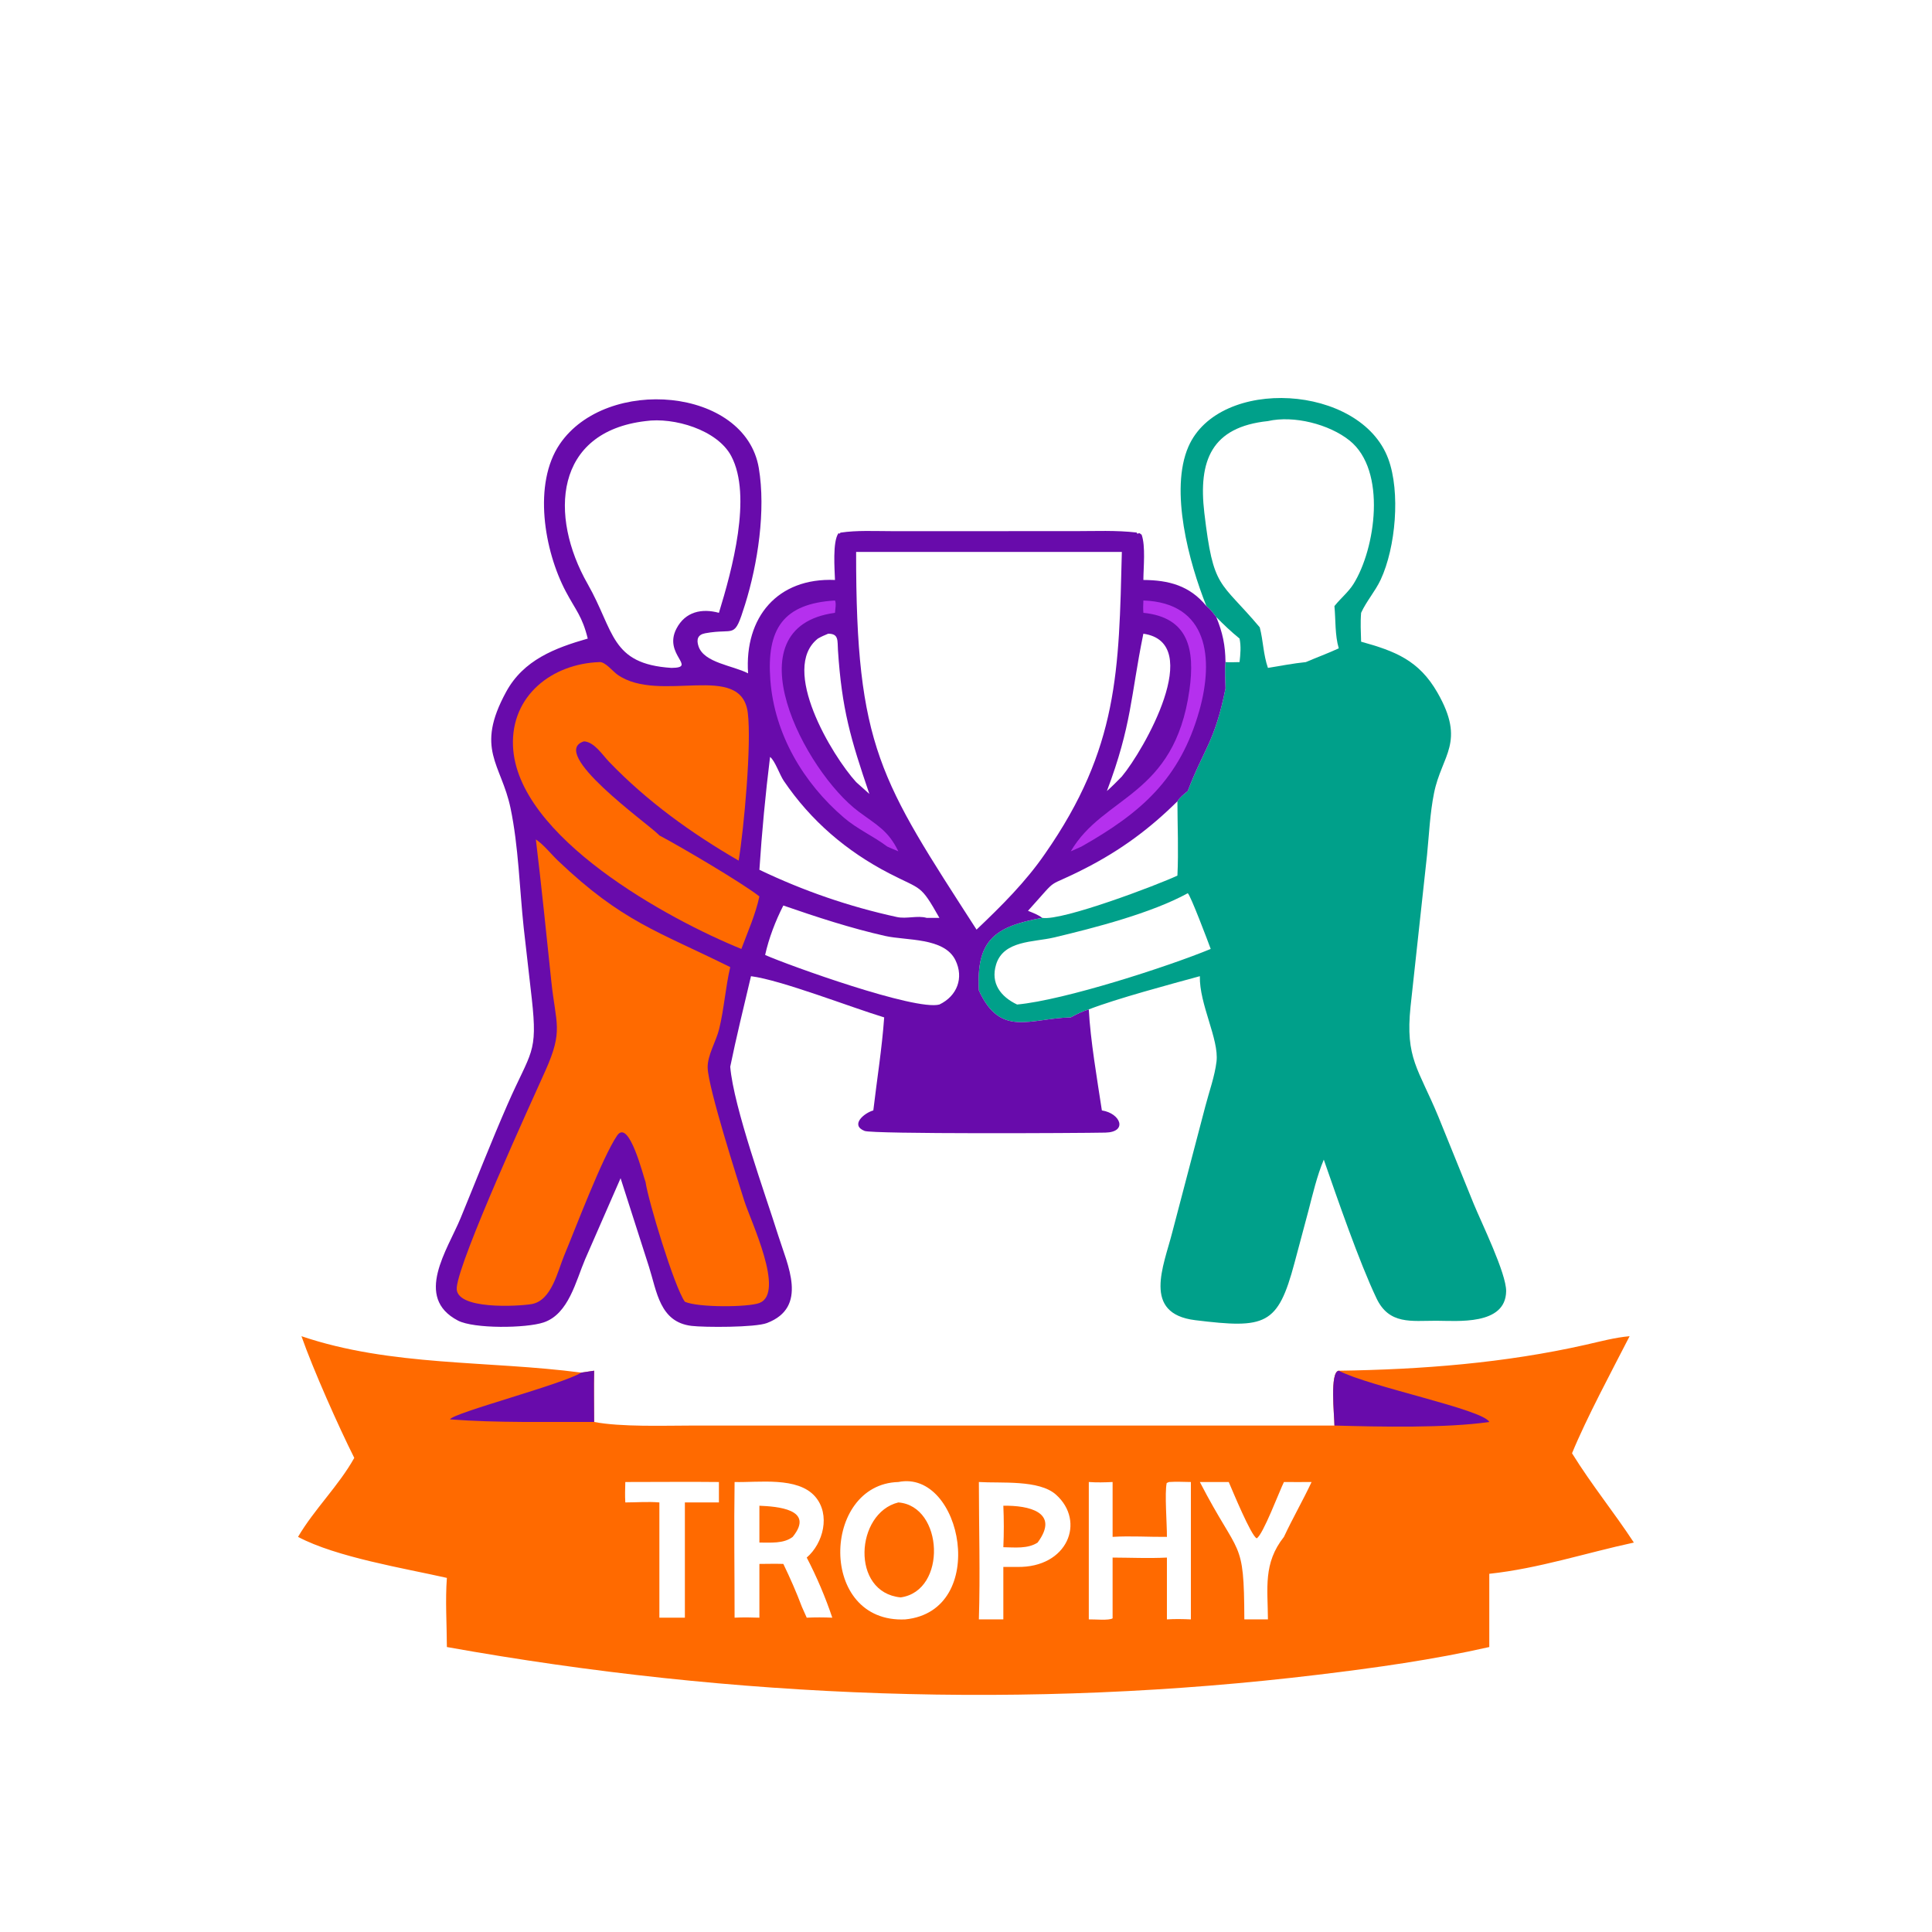
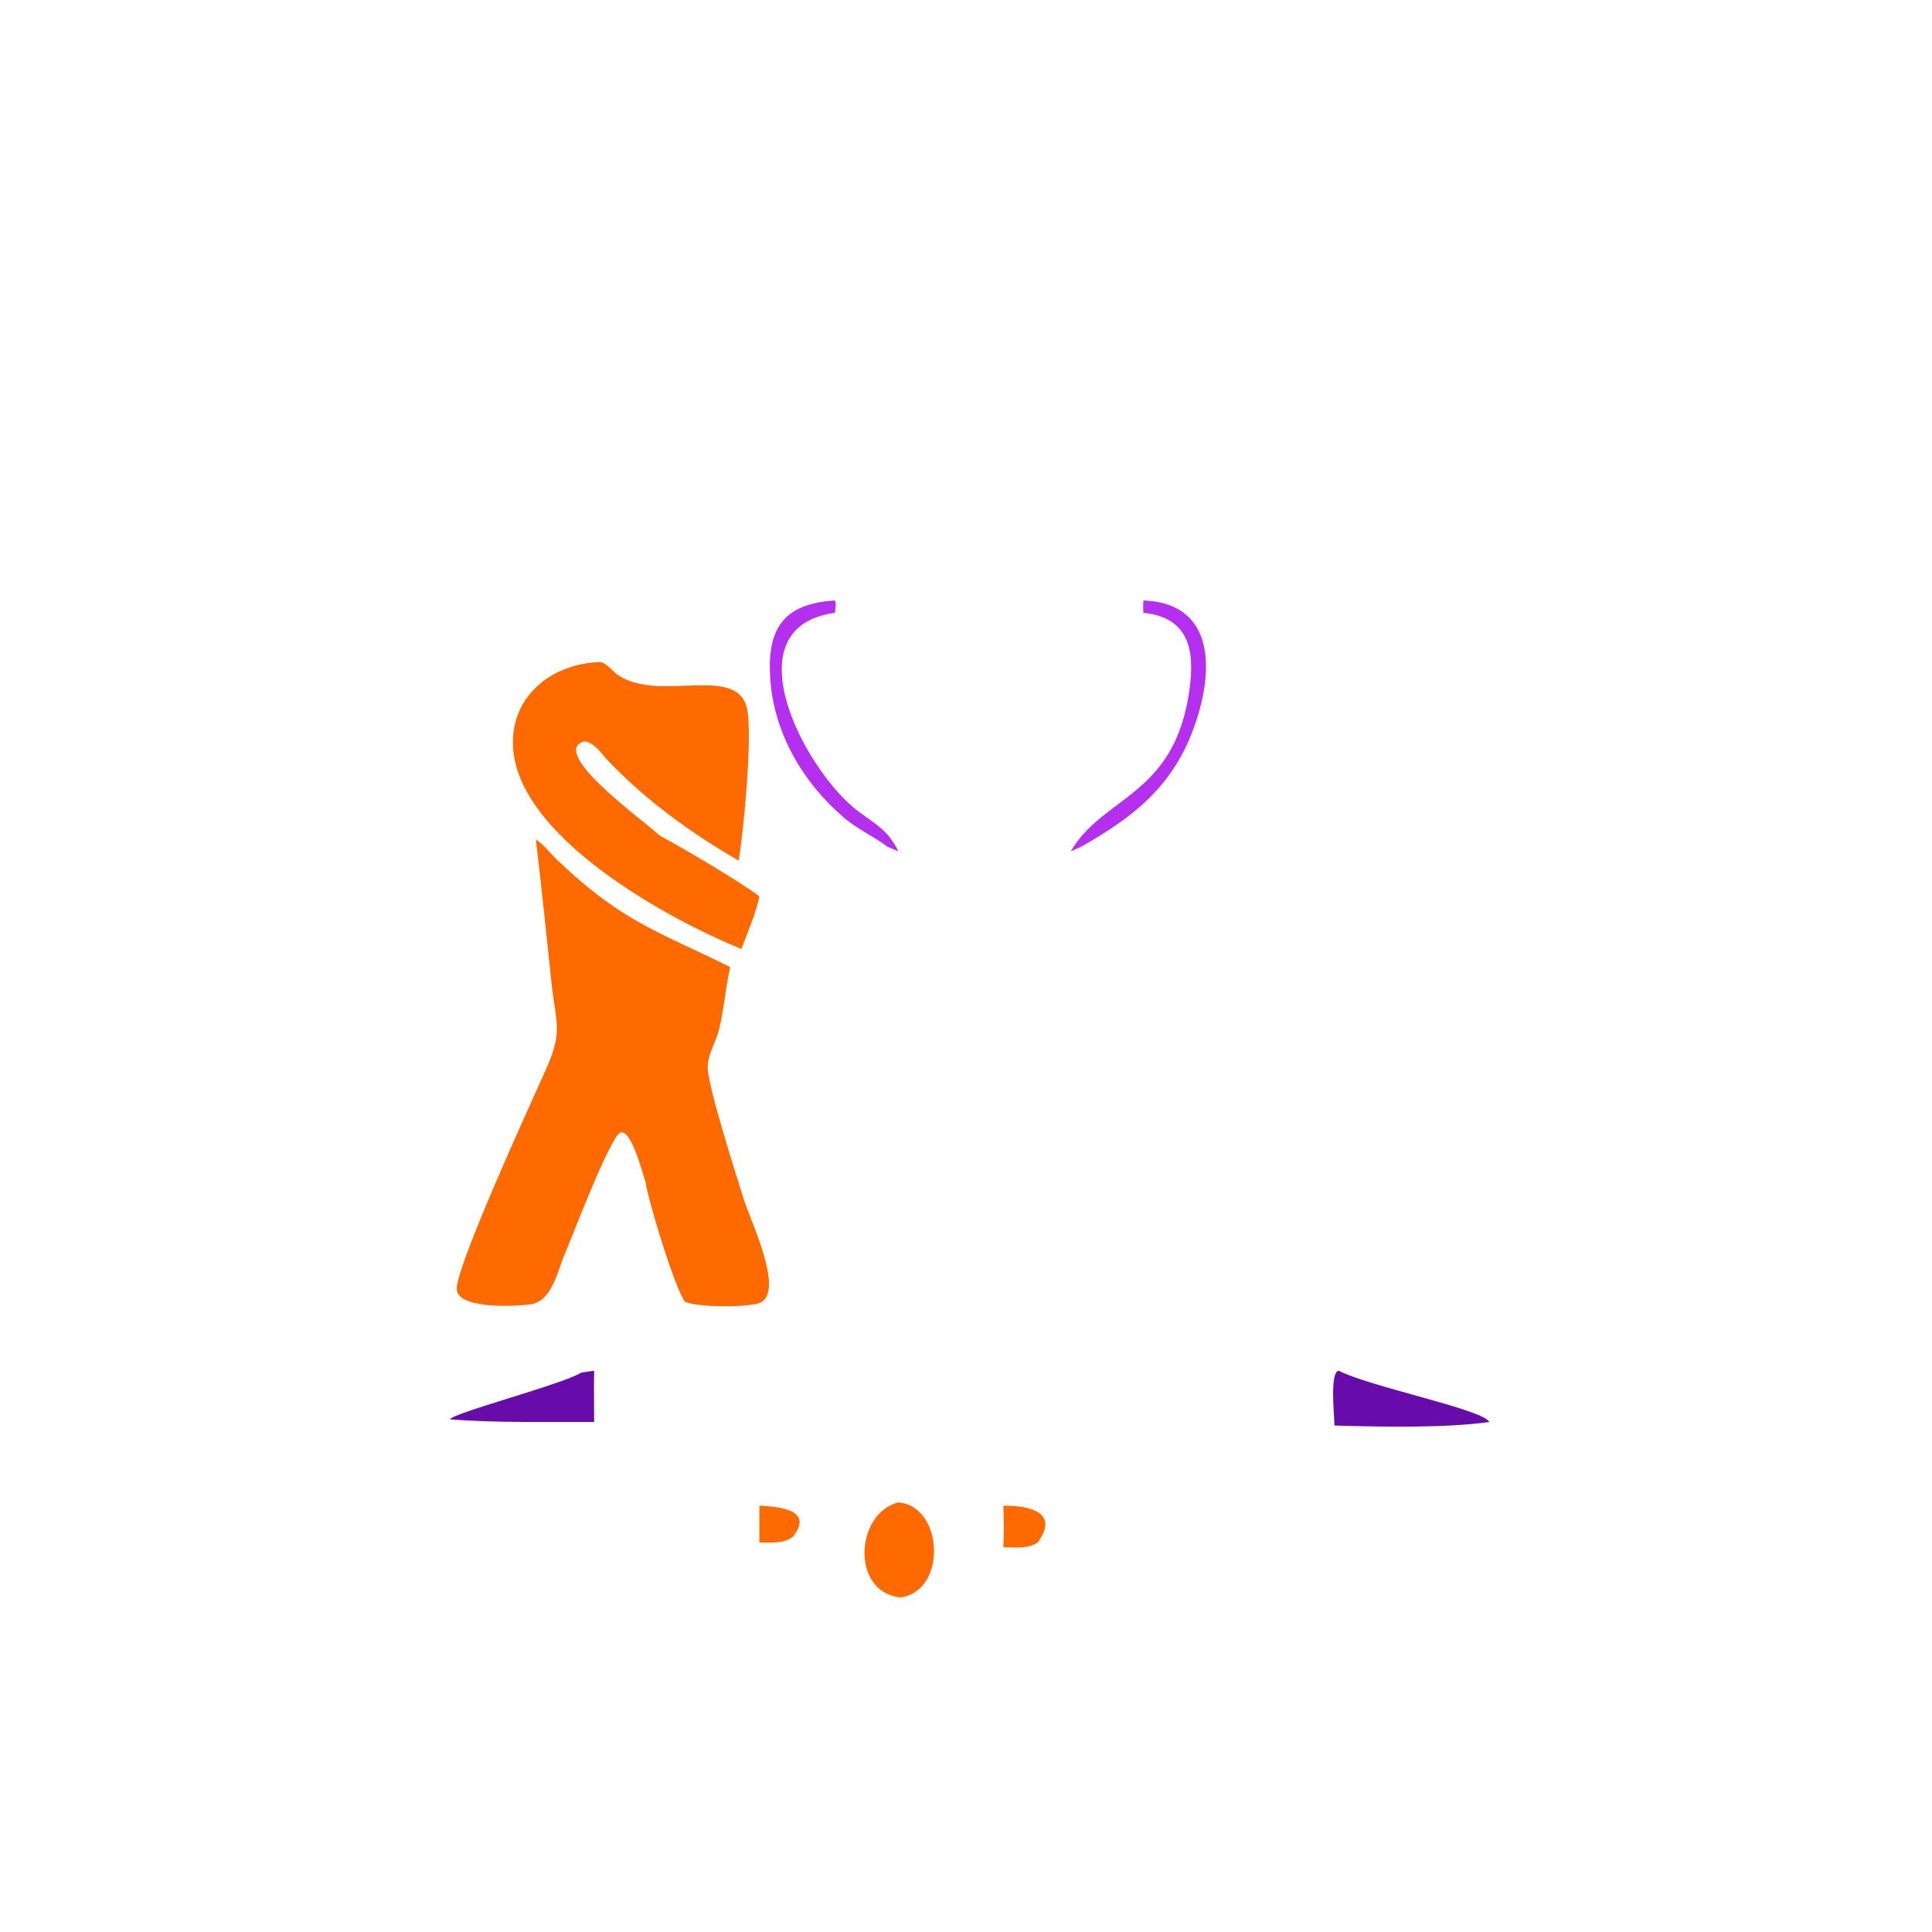
<svg xmlns="http://www.w3.org/2000/svg" width="1024" height="1024">
-   <path fill="#00A08A" d="M639.432 321.258c-9.26-23.076-19.612-61.486-9.542-84.534 16.306-37.326 91.26-33.194 105.93 6.492 6.53 17.662 3.91 46.974-4.014 63.984-2.896 6.218-7.566 11.41-10.386 17.61-.438 5.166-.144 10.138 0 15.3 18.054 4.994 30.65 9.88 40.452 26.98 15.19 26.5 2.264 32.986-1.81 53.288-2.158 10.75-2.624 21.998-3.716 32.898l-8.734 80.286c-2.836 27.44 4.168 32.744 14.752 58.308l18.768 46.284c4.022 9.818 17.292 36.83 17.156 46.23-.264 18.278-26.084 15.648-37.074 15.64-13.12-.008-24.932 2.192-31.628-11.862-9.226-19.362-20.798-53.004-27.952-73.534-3.666 8.83-5.79 18.084-8.196 27.31l-7.34 27.488c-8.828 33.096-15.294 34.866-52.58 30.302-28.35-3.47-16.706-28.79-12.206-46.524l17.542-66.84c1.982-7.634 5.01-15.966 5.93-23.76 1.39-11.756-9.188-30.406-8.832-45.204-15.226 4.158-44.312 11.938-58.864 17.612-3.438 1.022-6.408 2.536-9.56 4.23-21.664.49-37.208 10.854-48.704-14.26-1.474-26.574 8.27-33.96 33.578-38.498-2.296-1.73-4.906-2.664-7.548-3.738 17.712-19.572 7.774-10.892 30.526-22.586 18.528-9.522 33.866-20.76 48.674-35.452 1.25-2.144 3.584-3.864 5.474-5.452 8.42-22.226 14.394-26.052 20.01-54.376-.094-4.588-.488-9.396 0-13.956-.116-8.926-1.482-15.586-4.898-23.88-1.706-2.17-2.978-4.072-5.208-5.786zm32.596-98.072c-29.892 3.12-36.988 20.882-33.706 48.644 4.846 40.962 8.042 35.344 29.374 60.676 1.886 7.238 1.834 14.242 4.332 21.494 6.666-1.082 13.386-2.384 20.1-3.076 5.782-2.47 11.748-4.666 17.45-7.29-2.086-6.97-1.604-15.116-2.3-22.376l.316-.4c3.152-3.9 7.128-7.094 9.804-11.372 11.614-18.566 17.762-60.08-2.098-75.996-10.816-8.668-29.582-13.44-43.272-10.304zm-42.5 250.248c-19.096 10.502-49.542 18.4-71.058 23.488-10.552 2.496-26.598 1.422-30.518 14.278-3.034 9.958 2.428 17.09 11.132 21.218 25.048-2.286 80.446-20.28 102.618-29.456-1.312-3.6-10.838-28.864-12.174-29.528zm-5.474-48.726c-14.808 14.692-30.146 25.93-48.674 35.452-22.752 11.694-12.814 3.014-30.526 22.586 2.642 1.074 5.252 2.008 7.548 3.738 10.536 1.802 61.8-17.722 71.652-22.398.642-13.014.03-26.336 0-39.378zm20.586-97.664c3.416 8.294 4.782 14.954 4.898 23.88 2.478.17 4.976.048 7.458 0 .452-4.242.858-8.242 0-12.464-4.408-3.594-8.402-7.342-12.356-11.416z" />
-   <path fill="#FF6A00" d="M709.578 726.502c43.904-.606 88.026-4.064 130.926-13.758 7.704-1.742 15.338-3.824 23.222-4.53-9.466 18.476-22.732 43.124-30.522 62.05 10.502 16.922 22.26 31.272 32.778 47.326-25.626 5.524-50.38 13.738-76.632 16.554v38.814c-29.838 6.762-60.226 10.992-90.584 14.66-153.564 18.558-309.812 12.604-461.912-14.66-.036-12.03-.892-24.678 0-36.644-22.538-5.096-58.526-10.928-78.889-21.738 8.62-14.666 21.52-27.048 29.804-41.862-8.28-16.496-21.776-46.79-27.991-64.5 47.618 16.14 99.132 12.818 148.31 19.302l6.816-1.014c-.196 9.054 0 18.114 0 27.168 14.31 2.728 36.94 1.916 51.562 1.908l340.812-.012c-.026-5.384-2.578-28.51 2.3-29.064zm-233.434 58.996c-40.672 1.142-42.652 75.024 3.714 72.816 44.718-4.512 30.118-79.678-3.714-72.816zm-86.796 0c-.358 23.948.006 47.952 0 71.908 4.406-.224 8.742-.166 13.148 0v-28.494c4.218-.018 8.47-.148 12.684 0 3.602 7.448 6.93 15 9.84 22.748l2.562 5.746c4.546-.22 9.004-.196 13.55 0-3.558-10.622-8.35-21.932-13.55-31.86 8.778-7.534 12.746-22.794 4.466-32.332-9.258-10.666-29.988-7.374-42.7-7.716zm129.476 0c.014 24.194.75 48.65 0 72.816h12.968v-27.808h7.292c26.788.52 36.504-24.12 20.612-38.31-8.98-8.018-29.174-5.954-40.872-6.698zm100.758 0l-1.202.53c-1.17 5.27.17 21.954.11 28.548-9.496.09-19.338-.592-28.788 0v-29.078c-4.244.198-8.374.318-12.614 0v72.816c2.818-.108 10.658.724 12.642-.578l-.028-.33v-31.86c9.542.04 19.27.478 28.788 0v32.768c4.27-.276 8.434-.196 12.706 0v-72.816c-3.836-.04-7.79-.278-11.614 0zm60.934 0c-2.19 4.304-11.178 28.252-14.456 29.844-2.992-1.406-12.74-25.092-14.798-29.844h-15.31c21.062 40.754 23.416 29.082 23.574 72.816h12.502c-.09-16.638-2.594-29.742 8.488-43.738 4.6-9.838 10.03-19.242 14.646-29.078-4.878 0-9.77.074-14.646 0zm-349.088 0c-.094 3.612-.236 7.214 0 10.826 5.92-.02 12.172-.506 18.058 0v61.082h13.516v-61.082h18.04v-10.826c-16.534-.194-33.078.022-49.614 0z" />
  <path fill="#680BAB" d="M308.088 727.516l6.816-1.014c-.196 9.054 0 18.114 0 27.168-25.518-.138-50.91.55-76.39-1.37 1.276-3.352 59.998-18.698 69.574-24.784zm399.19 28.05c-.026-5.384-2.578-28.51 2.3-29.064 16.088 8.454 76.61 20.536 79.772 27.168-22.568 3.31-58.264 2.58-82.072 1.896z" />
  <path fill="#FF6A00" d="M531.792 798.072c13.336-.238 30.136 3.326 18.172 19.518-5.196 3.412-12.212 2.556-18.172 2.464.33-7.372.32-14.614 0-21.982zm-129.296 0c9.1.392 29.626 1.722 17.654 16.504-4.812 3.734-11.864 2.964-17.654 3.014v-19.518zm73.648-1.748c23.942 1.788 25.964 46.912 1.214 50.33-26.648-2.588-24.016-44.744-1.214-50.33z" />
-   <path fill="#680BAB" d="M311.52 338.46c-2.962-11.932-6.274-14.824-11.624-24.932-11.476-21.68-17.522-57.16-3.164-78.212 24.676-36.184 98.258-30.08 105.456 12.78 3.774 22.482-.55 50.764-7.302 72.34-5.962 19.042-4.988 12.232-21.084 15.2-4.056.748-4.768 3.334-3.564 6.934 2.94 8.788 18.304 10.162 26.266 14.31-1.998-29.742 15.614-50.794 46.056-49.49-.168-5.586-1.364-20.284 1.838-24.748l.746.168.292-.498c8.814-1.33 18.262-.786 27.168-.792l96.776-.008c10.962.004 22.22-.538 33.116.742l.172.588L604 282.6l1.094.822c2.144 5.972.956 17.324.916 23.968 13.346.092 24.548 2.934 33.422 13.868 2.23 1.714 3.502 3.616 5.208 5.786 3.416 8.294 4.782 14.954 4.898 23.88-.488 4.56-.094 9.368 0 13.956-5.616 28.324-11.59 32.15-20.01 54.376-1.89 1.588-4.224 3.308-5.474 5.452-14.808 14.692-30.146 25.93-48.674 35.452-22.752 11.694-12.814 3.014-30.526 22.586 2.642 1.074 5.252 2.008 7.548 3.738-25.308 4.538-35.052 11.924-33.578 38.498 11.496 25.114 27.04 14.75 48.704 14.26 3.152-1.694 6.122-3.208 9.56-4.23.8 16.038 4.5 37.608 6.924 53.536 9.992 1.538 13.818 11.5 1.852 11.758-13.718.296-123.282.84-127.624-.892-7.808-3.116-.232-9.508 4.634-10.866 1.914-16.326 4.604-32.92 5.756-49.306-17.714-5.366-54.512-19.77-70.596-21.842-3.398 14.352-8.11 33.746-11 47.996 1.792 21.414 18.72 67.956 25.428 89.398 4.878 15.594 16.126 38.012-5.968 46.444-6.292 2.4-33.062 2.334-40.004 1.502-16.83-2.022-18.34-18.192-22.55-31.41l-15.022-46.858-18.792 42.968c-4.912 11.486-8.718 29.008-21.974 33.464-9.298 3.126-36.992 3.436-45.43-.974-23.498-12.282-5.524-37.506 1.412-54.34 8.254-20.028 16.114-40.206 24.79-60.06 12.526-28.668 16.196-26.774 12.93-56.21l-4.274-37.534c-2.216-20.72-2.734-43.09-6.99-63.472-4.918-23.56-18.998-31.12-2.286-61.696 9.194-16.82 25.772-23.164 43.216-28.158zm142.242-45.922c-.14 103.674 12.846 121.022 63.834 200.178 13.178-12.538 25.97-25.2 36.316-40.252 39.028-55.986 39.122-97.21 40.69-159.926h-140.84zm-111.588-69.352c-48.342 5.676-51.288 50.198-30.698 86.34 14.208 24.942 11.992 42.39 44.4 44.474 14.01-.122-4.498-7.04 2.648-20.796 4.698-9.048 13.486-10.866 22.518-8.394 6.96-22.72 17.706-61.898 6.55-83.048-7.366-13.962-30.444-20.73-45.418-18.576zm73.006 256.752c-4.138 8.11-7.688 17.32-9.646 26.218 12.382 5.48 79.576 29.682 92.364 26.262 9.364-4.476 13.098-14.106 8.488-23.524-5.92-12.1-25.96-10.286-37.164-12.806-18.288-4.114-36.342-10.032-54.042-16.15zm-7.034-78.75c-2.446 19.722-4.344 39.97-5.65 59.816 23.438 11.206 47.418 19.482 72.836 25.03 5.162 1.126 10.932-.942 15.792.45h6.774c-10.22-18.078-9.26-14.612-26.558-23.566-22.726-11.762-41.554-27.872-55.926-49.056-2.176-3.208-4.62-10.646-7.268-12.674zm30.798-65.308c-1.9.758-3.672 1.558-5.446 2.58-20.26 15.964 7.41 61.92 20.264 76.066l7.014 6.27c-9.92-29.136-14.602-44.89-16.644-76.194-.33-5.05.534-8.768-5.188-8.722zm167.066 0l-.16.76c-6.576 32.288-5.976 47.73-19.172 82.616 2.78-2.436 5.342-5.058 7.924-7.7 11.59-13.846 44.274-70.966 11.408-75.676z" />
  <path fill="#B530EE" d="M442.56 318.274c.778 1.57.114 4.724 0 6.536-56.226 7.64-15.796 84.33 12.614 105.412 9.69 7.192 15.618 9.97 20.97 21.004-1.974-.798-3.918-1.664-5.868-2.518-7.386-5.56-15.802-9.186-22.956-15.308-21.536-18.424-36.834-44.28-39.012-72.848-2.056-26.974 6.596-40.622 34.252-42.278zm163.45 0c34.34 1.166 37.474 30.696 29.642 58.448-10.226 36.234-31.014 54.186-62.472 71.986l-5.652 2.518c17.346-29.758 54.946-28.912 62.892-85.484 3.012-21.452-.388-38.512-24.41-40.932-.198-2.184-.078-4.348 0-6.536z" />
  <path fill="#FF6A00" d="M317.704 350.924c2.93-.342 7.134 4.95 9.554 6.652 22.364 15.718 65.664-7.32 69.092 20.256 2.054 16.526-2.046 61.34-4.846 78.312-25.084-14.51-48.634-31.504-68.74-52.438-3.46-3.602-7.788-10.468-13.234-10.778-19.128 5.942 33.22 43.18 39.376 49.29l.58.582c11.45 6.036 44.214 25.348 53.01 32.328-2.012 9.474-6.182 18.77-9.552 27.834-38.44-15.576-119.15-59.424-121.05-107.642-1.052-26.682 20.77-43.536 45.81-44.396z" />
  <path fill="#FF6A00" d="M284.018 444.916c4.08 2.678 8.1 7.82 11.7 11.25 34.214 32.594 53.122 37.448 91.316 56.426-2.528 10.828-3.222 22.016-5.872 32.852-1.574 6.444-6.31 14.014-6.082 20.574.374 10.814 15.798 59.06 19.42 70.478 3.408 10.75 21.764 48.718 8.05 54.102-5.816 2.282-32.464 2.528-39.548-.642-5.574-7.668-19.532-53.968-20.828-63.394-1.022-2.37-8.712-34.056-15.106-24.666-7.882 11.578-22.114 49.388-28.008 63.472-3.498 8.36-6.638 23.956-17.256 25.822-6.484 1.14-40.884 3.314-39.72-8.82 1.476-15.394 39.682-98.55 47.022-114.962 9.592-21.446 5.504-24.456 3.11-47.222-2.64-25.106-5.176-50.208-8.198-75.27z" />
</svg>